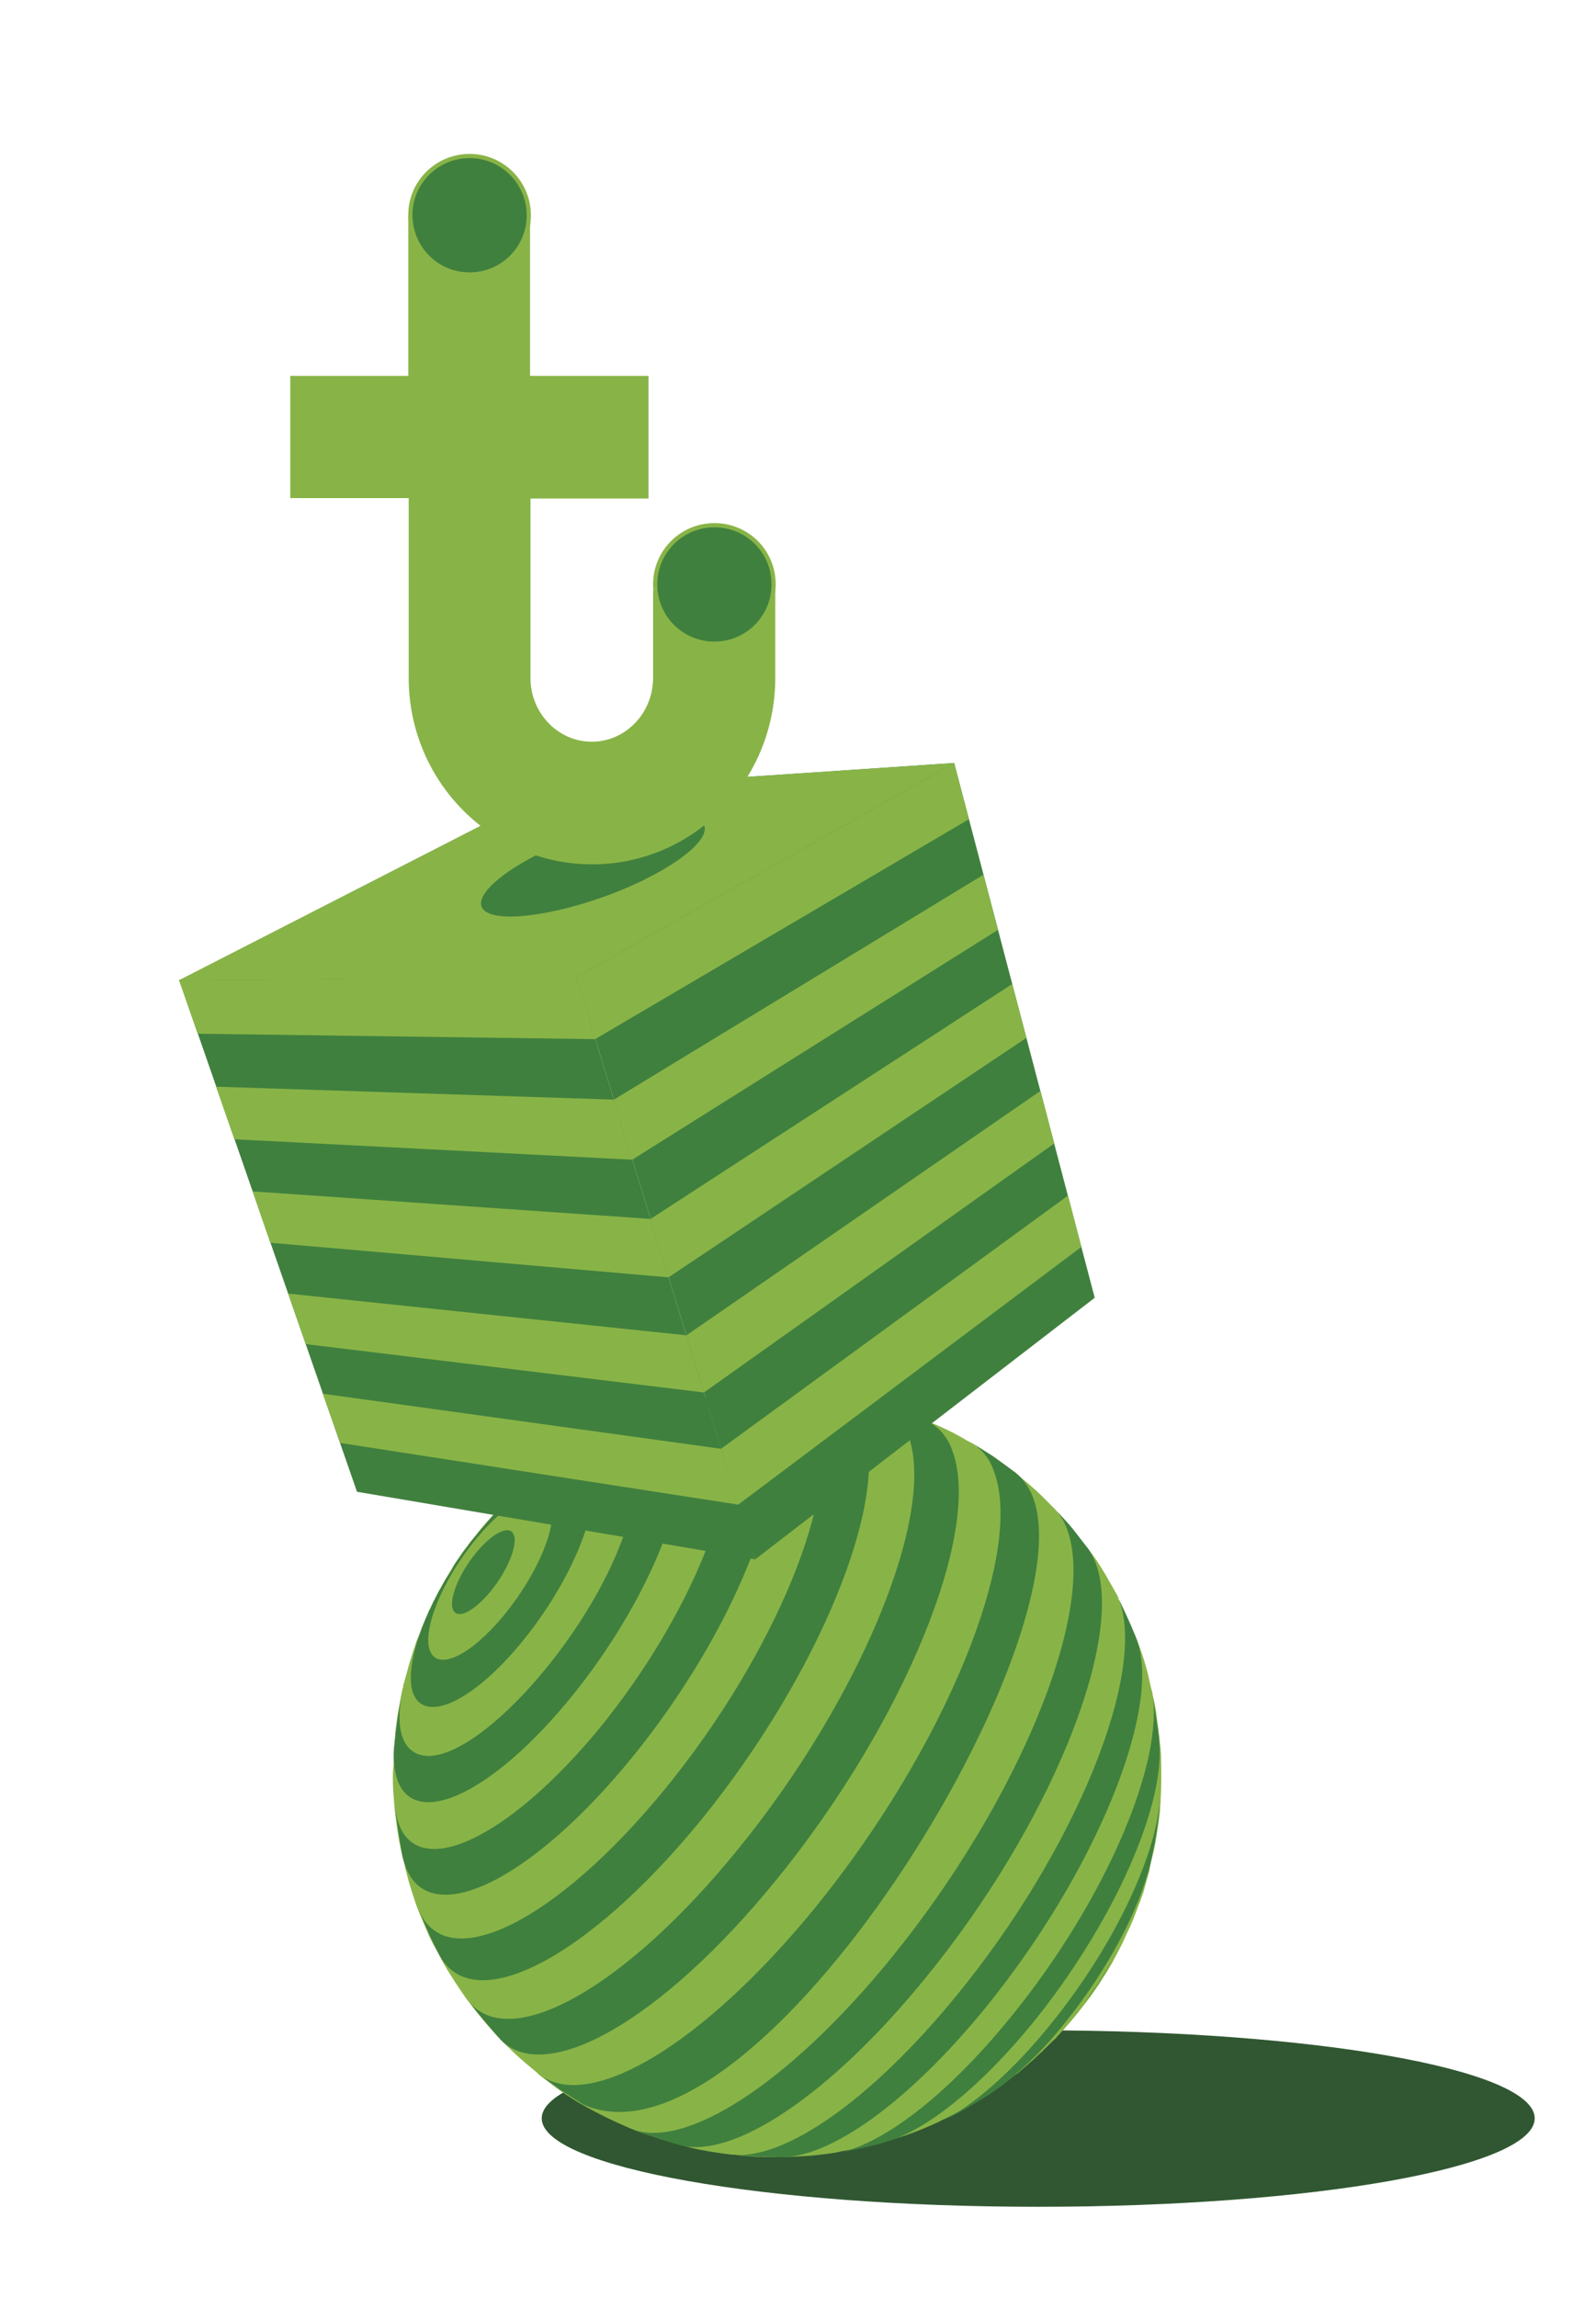
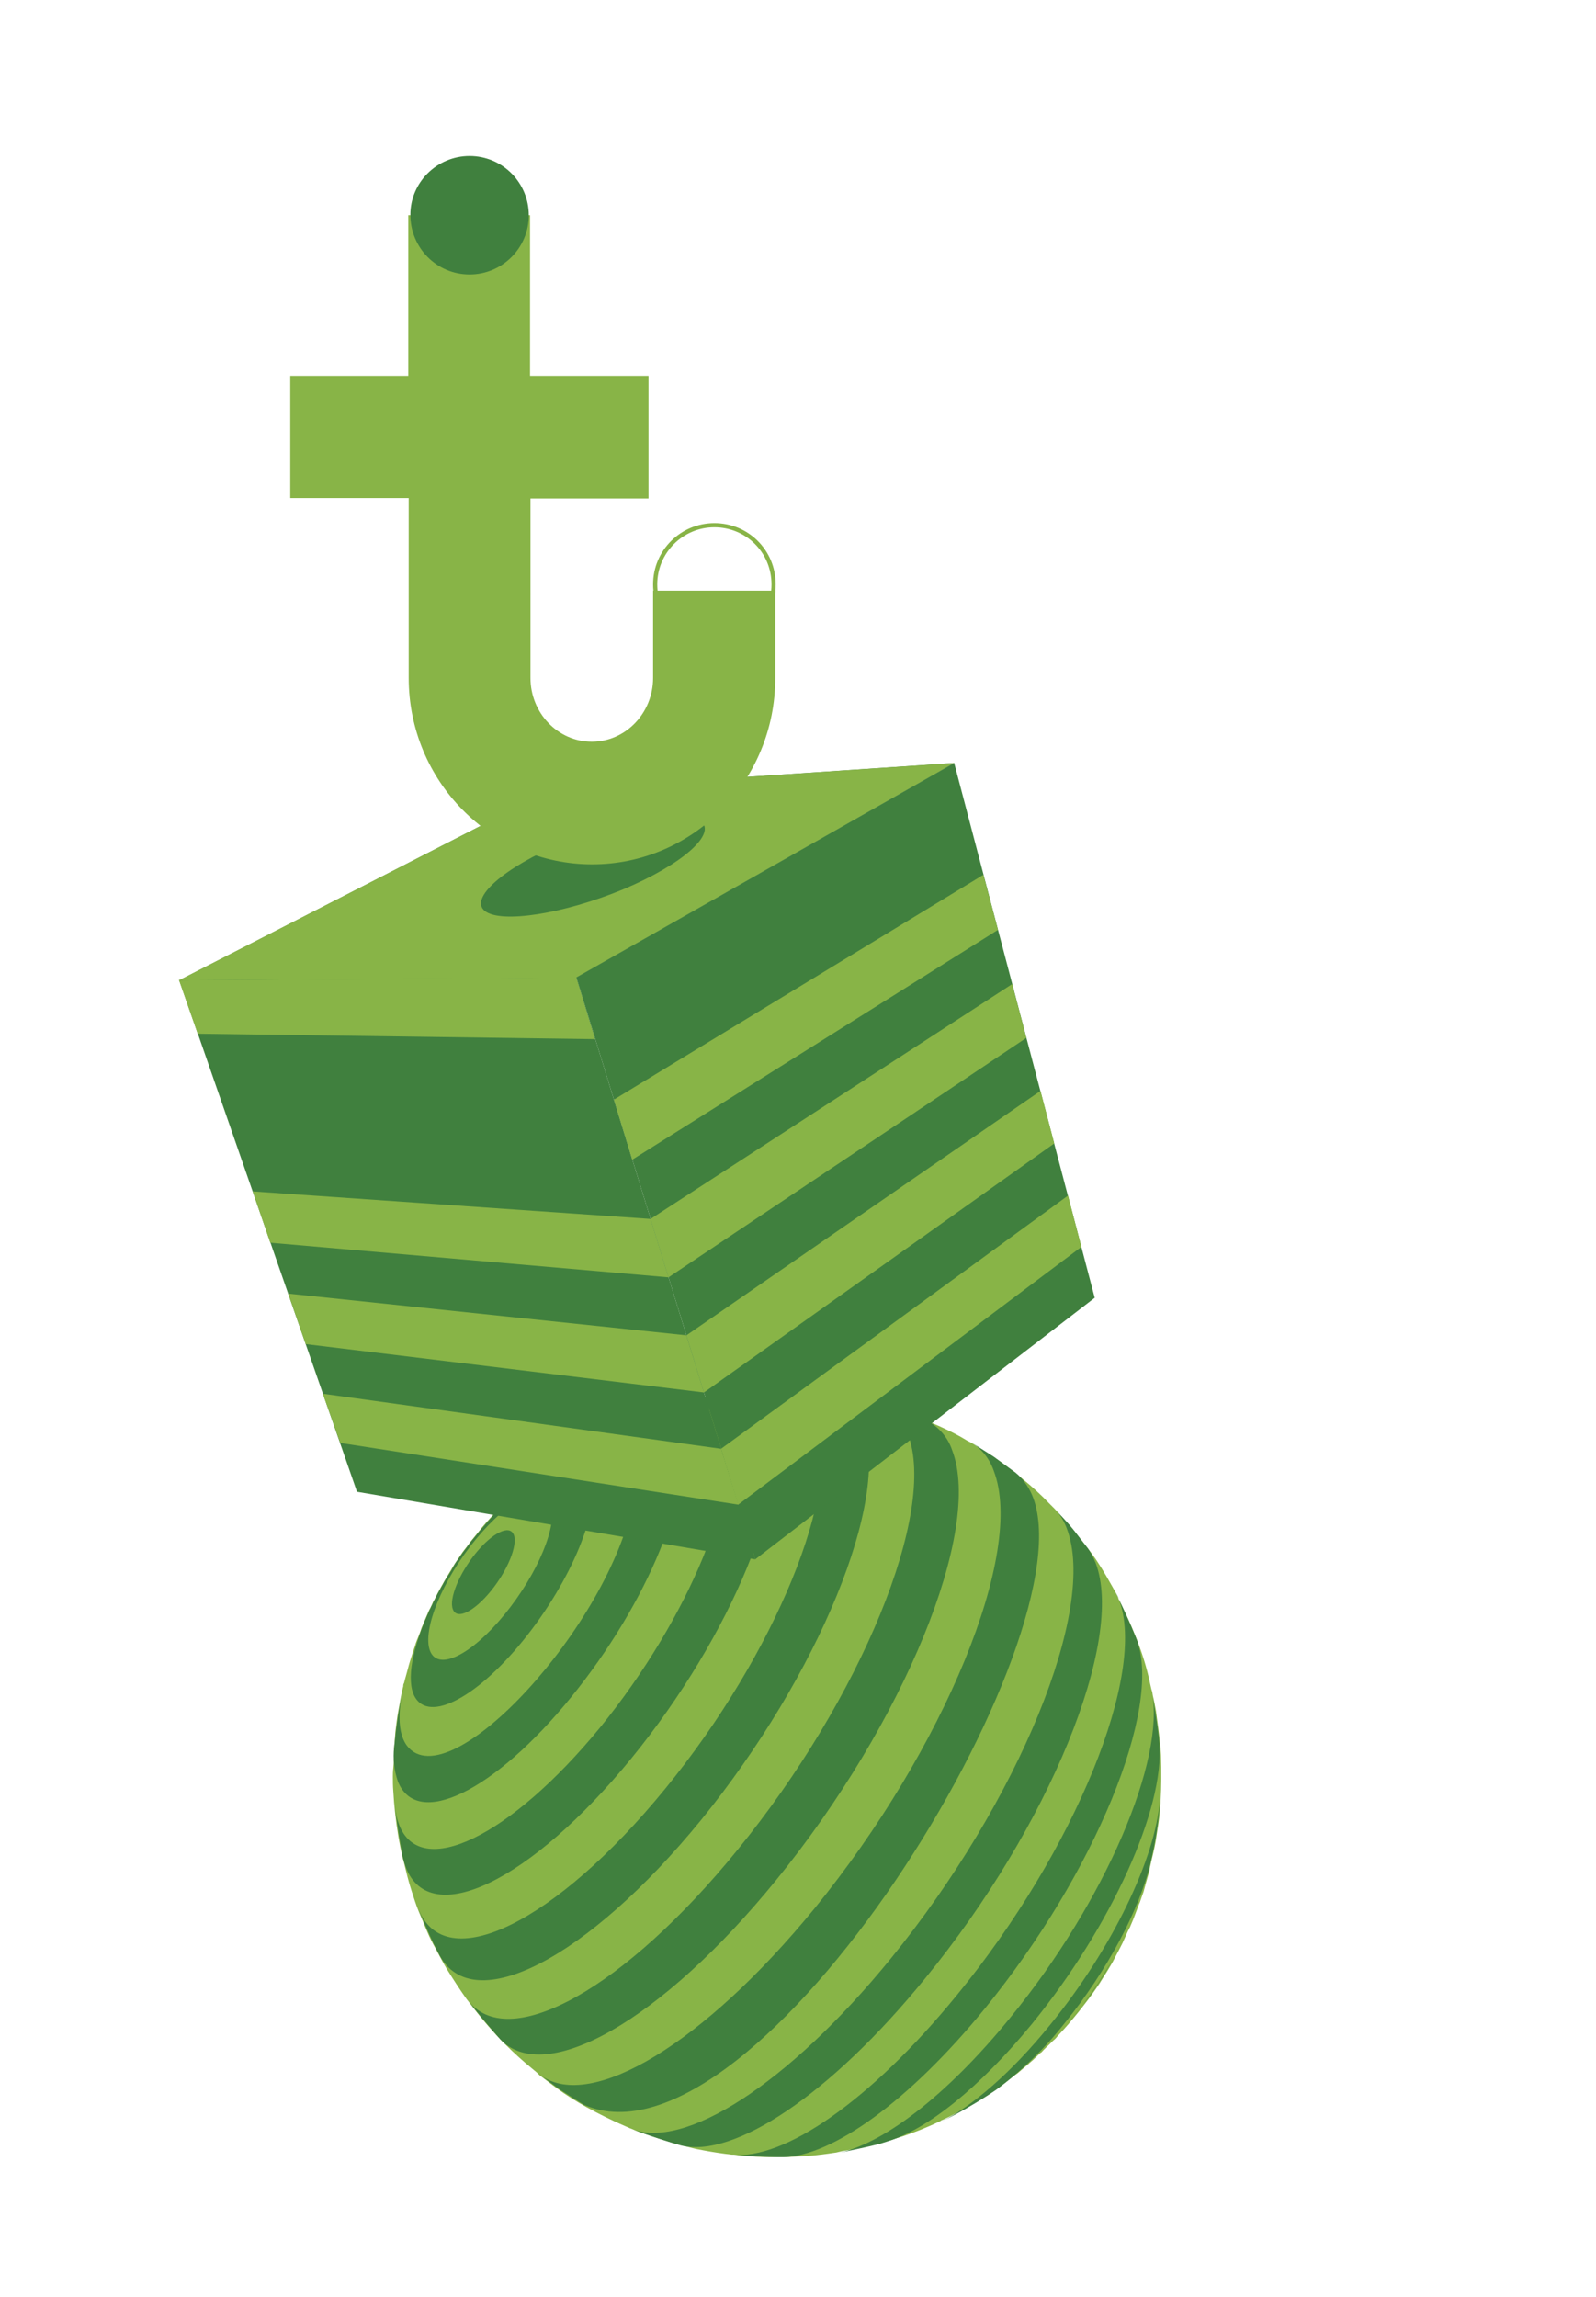
<svg xmlns="http://www.w3.org/2000/svg" version="1.1" id="Layer_1" x="0px" y="0px" viewBox="0 0 382.7 550.6" style="enable-background:new 0 0 382.7 550.6;" xml:space="preserve">
  <style type="text/css">
	.st0{fill:#305731;}
	.st1{fill:#88B447;}
	.st2{fill:#40803E;}
	.st3{fill:none;stroke:#88B447;stroke-miterlimit:10;}
</style>
  <g>
    <g>
-       <path class="st0" d="M248.9,529c65.8,0,119.1-9.4,119.1-21.2s-53.3-21.1-119.1-21.1s-119,9.4-119,21.1S183.2,529,248.9,529" />
-     </g>
+       </g>
  </g>
  <path class="st1" d="M94.4,422.8c0-0.9,0.1-1.9,0.1-2.9v-0.6c0.1-1.4,0.2-2.9,0.3-4.1c0.2-1.5,0.4-3.5,0.7-5s0.6-3.4,0.9-4.8  c0.1-0.4,0.2-0.8,0.3-1.2V404c0-0.2,0.1-0.4,0.2-0.6c0.2-0.9,0.5-1.8,0.7-2.6s0.6-2.3,1.1-3.8l0,0c0.4-1.4,0.7-2,1-3.1  c0.1-0.3,0.2-0.5,0.3-0.8c0.3-0.7,0.5-1.2,0.8-2c0.1-0.3,0.2-0.6,0.3-0.9l0,0c0.5-1.1,0.7-1.7,1.1-2.6c0.1-0.2,0.2-0.5,0.3-0.7  c0.2-0.4,0.3-0.8,0.5-1.1s0.4-0.8,0.6-1.2l0,0l0.2-0.5c0.1-0.2,0.2-0.4,0.3-0.5c1.1-2.2,1.8-3.5,3.3-6c0.4-0.7,0.9-1.5,1.3-2.2  l1.4-2.1c0.4-0.6,1-1.5,1.5-2.1s1.1-1.5,1.6-2.1s1.2-1.5,1.7-2.1c1-1.3,2.1-2.5,3.2-3.7l0,0l0.6-0.6l0,0l0.3-0.3  c0.6-0.7,1-1.1,1.6-1.7l0.5-0.5c0.7-0.7,1.1-1.1,2-1.9s1.4-1.4,2.2-2l0.8-0.6c0.9-0.8,1.4-1.2,2.6-2.2l0,0c1.1-0.9,2.7-2,3.8-2.9  c1.4-1.1,3.4-2.4,5-3.3c1.2-0.8,3-1.8,4.2-2.5c2.7-1.5,5.4-2.9,8.3-4c2.6-1.1,4.2-1.7,9.7-3.5l0.6-0.2l1.3-0.4  c3.4-1,6.9-1.8,10.5-2.3h0.1c0.4-0.1,0.7-0.1,1.1-0.1c3.6-0.5,8.1-0.9,11.6-1h0.7c4.3-0.1,8.6,0.2,12.9,0.8c2.9,0.5,6.5,1.1,9.8,1.9  c0.4,0.1,0.9,0.2,1.3,0.3c0.3,0.1,0.5,0.1,0.8,0.2c0.7,0.2,1.4,0.4,2,0.5c3.5,1.1,6.9,2.3,10.3,3.8l-0.4-0.2l0.9,0.4l2.3,1  c2.2,1,4.4,2.1,6.5,3.4l1,0.5c0.3,0.2,0.7,0.4,1,0.7c1.6,1,3.1,1.9,4.4,2.8c1.6,1,3.6,2.6,5.3,3.9l-0.1-0.1l1.7,1.4l0,0  c2.2,1.8,4.3,3.7,6.3,5.8l0.8,0.8l0.6,0.6c0.2,0.2,0.4,0.5,0.6,0.7c1,1.1,2.1,2.2,2.9,3.2c1.4,1.7,3.2,4,4.6,5.9l-0.1-0.2l0.3,0.4  l0.4,0.5c1.7,2.3,3.2,4.8,4.6,7.3l0.4,0.7l0.9,1.6c0.2,0.5,0.5,0.9,0.6,1.4c1.5,3,3,6.2,4.1,9c1.5,3.7,2.7,7.5,3.5,11.4l0.3,1.3  l0.2,0.6c0,0.2,0.1,0.5,0.1,0.7c0.3,1.3,0.6,2.7,0.8,3.9c0.3,2.5,0.8,5.5,1,8.3V418c0,0.3,0,0.7,0.1,1c0,0.7,0.1,1.4,0.1,2.1  c0.1,3.5,0.1,7-0.1,10.5c0,0.4,0,0.7-0.1,1.1c0,0.2,0,0.5,0,0.7c-0.1,2-0.6,4.8-0.9,6.8c-0.2,1.6-0.7,3.8-1.1,5.4  c-0.2,0.8-0.4,1.6-0.6,2.5c0.2-0.6,0.3-1.2,0.5-1.7c-0.2,0.7-0.4,1.4-0.5,2.1c-0.5,1.7-1,3.5-1.4,5l-0.5,1.4c-0.2,0.5-0.3,1-0.6,1.6  c-0.4,1-0.8,2.2-1.4,3.7l-0.6,1.4c-0.1,0.3-0.2,0.5-0.4,0.8c-0.4,0.9-0.9,1.9-1.5,3.3c0,0-1,2-2.5,4.8c-1,1.7-1.6,2.7-2.7,4.4  c-0.2,0.4-1.5,2.3-2.9,4.2c-1,1.3-2.3,3-3.3,4.2c-0.9,1.1-2,2.4-3.2,3.7l0,0l-0.1,0.1l-1,1.1c-0.3,0.4-0.6,0.7-1,1l-0.7,0.7  c-0.6,0.6-1.5,1.4-2.1,2.1l-0.2,0.1l-0.2,0.2l0,0c-1,0.9-1.4,1.4-2.4,2.2l-0.2,0.2c-0.8,0.7-1.9,1.6-2.7,2.3l-0.6,0.4  c-1,0.8-2.3,1.8-3.2,2.5l-1.1,0.8l-0.3,0.2l0.1-0.1c-1.2,0.9-2.6,1.8-3.7,2.4c-2.6,1.5-6,3.5-8.8,4.8l-0.7,0.3l-0.1,0.1  c-2.1,1-3.5,1.6-5,2.2c-1.3,0.5-2.6,1-3.8,1.4l-2.9,0.9c-0.3,0.1-0.6,0.2-1,0.3l0.8-0.3c-2.2,0.7-4.7,1.4-6.7,1.8  c-1.6,0.3-3.4,0.7-5.2,1c-0.4,0.1-0.9,0.2-1.3,0.3c-0.6,0.1-1.4,0.2-2.1,0.3c-1.6,0.2-3.1,0.4-4.5,0.5c-4.2,0.3-8.4,0.4-12.6,0.2  c-1.6-0.1-3.4-0.2-5.3-0.5h-0.6l-1.6-0.2c-2.3-0.3-4.6-0.7-6.6-1.1c-1-0.2-2.1-0.5-3.2-0.8l-0.3-0.1h0.1c-3.5-0.9-7-2-10.4-3.2  c-0.6-0.2-1.3-0.5-2-0.8l-0.3-0.1l-0.9-0.4c-3.3-1.4-6.5-3-9.6-4.7c-2.5-1.4-4.9-2.9-7.2-4.6c-1.1-0.8-2.4-1.8-3.7-2.8  c-0.2-0.1-0.4-0.3-0.6-0.5l-0.4-0.4c-0.4-0.3-0.8-0.7-1.2-1c-2.2-1.8-4.3-3.7-6.3-5.7l-0.3-0.3l-1.1-1.1l0.6,0.6  c-3.1-3.2-5.9-6.6-8.6-10.2l0,0c-1.5-2.1-3.3-4.9-4.6-7c-1.1-1.8-2.4-4.4-3.4-6.2c-1.2-2.2-2.4-5.4-3.4-7.7  c-0.6-1.4-1.2-3.4-1.7-4.9c-0.7-2.1-1.3-4.6-1.9-7.1c-0.1-0.5-0.3-0.9-0.4-1.4c0.1,0.4,0.2,0.8,0.3,1.1c-0.5-2-0.9-4-1.2-5.8  c-0.6-3.6-1-7.2-1.2-10.8c-0.1-1.2-0.1-2.3-0.1-3.5S94.3,423.7,94.4,422.8" />
  <path class="st2" d="M267.1,469.2c0.4-0.8,0.9-1.7,1.3-2.4C268,467.5,267.6,468.3,267.1,469.2 M267.1,469.2  c-0.2,0.4-0.5,0.9-0.7,1.2c-0.9,1.5-0.9,1.5-2.7,4.4c-0.9,1.4-0.9,1.4-2.9,4.2c-1,1.5-2.1,2.9-3.3,4.3c-0.4,0.5-0.9,1.1-1.4,1.6  c0.4-0.5,0.8-0.9,1.2-1.4C261.1,479.1,264.4,474.2,267.1,469.2 M254.4,487l1.8-2.1C255.6,485.6,255,486.3,254.4,487 M251.8,485.4  c15-18.4,25.3-40.1,26.3-53.8l-0.1,1.8c-0.3,3.9-0.9,7.8-1.8,11.7l-0.3,1.4c-2.6,11.1-10.3,25.8-20.7,38.6  c-4.7,6-10.3,11.4-16.4,15.9l-2.1,1.4c-3.3,2.1-6.7,4.1-10.2,5.8l-0.8,0.4C233.1,504.9,242.5,496.9,251.8,485.4 M242.3,483.6  c22.8-27.9,37.2-61.8,33.9-78.1c0.6,3.3,1.3,7.8,1.7,11.2l0.1,1.4c1.2,15.4-11.4,43.5-30.5,67c-12.6,15.4-25.3,25.4-34.6,28.2  l-1.9,0.6c-3.1,0.8-7.4,1.7-10.5,2.3C211.2,514.3,226.8,502.7,242.3,483.6 M229.5,478.2c28.3-34.6,45.6-77.1,38.8-94.8  c-0.2-0.6-0.5-1.2-0.8-1.7c1.5,3.1,3.4,7.2,4.7,10.4l0.4,1c6.1,16.6-10.1,56-36.3,88.2c-18.4,22.6-36.9,35.6-48.5,35.8h-0.5  c-3.5,0-8.2-0.3-11.8-0.6C187.9,517.9,208.7,503.7,229.5,478.2 M213.6,469.5c30.7-37.7,49.6-83.9,42.2-103.1c-0.6-1.6-1.4-3-2.5-4.3  l3.1,3.4c1.4,1.6,3.1,4,4.5,5.7c0.7,1,1.3,2.2,1.8,3.4c7.1,18.6-11.1,63.3-40.9,99.7c-22.9,28.1-45.9,43.1-58.5,40  c-2.9-0.8-6.8-2.1-9.6-3.1l-2.4-0.9C163.9,515.5,188.8,499.9,213.6,469.5 M195.3,457.5c31.2-38.3,50.5-85.3,43-104.9  c-1-2.9-2.9-5.3-5.5-6.9l5.5,3.5l5.2,3.8c1.7,1.4,3,3.2,3.9,5.2c14.6,33.4-65.9,164.8-107.5,146.3l-5.5-3.5l-4.6-3.4  C141.8,506,168.6,490.1,195.3,457.5 M176.8,443.5c29.7-36.4,48-81.1,40.9-99.7c-1.5-4-4.1-6.4-7.5-7.5c2.8,0.8,6.2,2,8.9,2.9l2.4,1  c3.2,1.4,5.7,4.1,6.8,7.4c7.4,19.2-11.5,65.4-42.2,103.1c-27.6,33.9-55.4,49.4-66.1,38.2c-2.3-2.6-5.2-6-7.4-8.9  C122.5,491.7,149.7,476.8,176.8,443.5 M111.9,479.2L111.9,479.2L111.9,479.2L111.9,479.2 M159.5,428.8  c26.4-32.3,42.6-71.9,36.2-88.4c-1.9-5-5.7-7.3-10.7-7.2h0.5c3.5,0,8.2,0.3,11.8,0.6c4.4,0.5,7.8,3,9.6,7.7  c6.8,17.7-10.6,60.1-38.8,94.8c-27.3,33.4-54.7,47.4-62.7,32.4l-1.4-2.7c-1.1-2.3-2.4-5.4-3.4-7.7l-0.3-0.8  C106.6,474,133.1,461.1,159.5,428.8 M100.2,457.4l-0.1-0.2L100.2,457.4L100.2,457.4 M143.9,414.1c21.4-26.3,34.6-58.5,29.5-72  c-2.1-5.5-7-7-13.6-5l1.9-0.5c3.1-0.8,7.4-1.7,10.5-2.3c5.9-1,10.2,1,12.3,6.4c5.8,15.1-9,51.3-33.1,80.8s-48.3,41.2-54.1,26.1  c-0.3-0.9-0.6-1.8-0.8-2.7c-0.6-3.3-1.3-7.8-1.7-11.1l-0.1-1.4c0.1,1.7,0.4,3.4,1,5C100.8,450.8,122.4,440.3,143.9,414.1   M162.3,344.9c4.4,11.6-6.9,39.3-25.4,62s-37,31.6-41.5,20.1c-0.9-2.6-1.2-5.4-0.9-8.1l0.2-1.8c0.4-3.9,1-7.8,1.8-11.6l0.3-1.4  c-0.7,3.1-2.2,10.4,0.8,14.4c10.1,13,48.7-29,54.3-59c1.7-9.1-0.2-21.5-18-9.8l2.1-1.5c3.3-2.1,6.7-4.1,10.2-5.8l0.8-0.4  C154.5,338.5,160.1,339.2,162.3,344.9 M118.2,363.3L118.2,363.3L118.2,363.3 M132,360.4c-1.9-5-9.9-1.1-17.9,8.6s-12.9,21.7-11,26.7  s9.9,1.1,17.9-8.7S133.9,365.4,132,360.4 M141.5,354c2.8,7.3-4.4,24.9-16.1,39.3s-23.4,20-26.3,12.7c-1.7-4.5,0.3-12.8,4.8-21.9  c0.1-0.2,0.2-0.4,0.3-0.6c0.4-0.8,0.8-1.6,1.2-2.4l-0.4,0.8l0.5-0.9v0.1c0.2-0.5,0.5-0.9,0.7-1.3c0.5-1,0.7-1.3,1.3-2.2  s0.8-1.2,1.3-2.2s0.8-1.2,1.4-2.1s0.8-1.2,1.5-2.1s0.9-1.3,1.6-2.1s1-1.2,1.7-2.1l1-1.1c0.7-0.9,1.5-1.7,2.2-2.5  c-0.5,0.5-1,1.2-1.6,1.8l1.6-1.9l0,0C129,351.5,139,347.3,141.5,354 M108.6,385.8c-1-2.5,1.5-8.6,5.5-13.5s8.1-6.9,9.1-4.4  s-1.5,8.6-5.5,13.5S109.6,388.4,108.6,385.8" />
  <polygon class="st2" points="43,235 85.6,357.6 181.1,373.8 138.2,234.3 " />
  <polygon class="st1" points="42.9,234.9 47.4,247.8 142.7,249.1 138.2,234.3 " />
-   <polygon class="st1" points="151.6,278 147.2,263.6 51.8,260.5 56.2,273.1 " />
  <polygon class="st1" points="160.3,306.2 156,292.2 60.6,285.6 64.8,297.9 " />
  <polygon class="st1" points="168.8,333.8 164.6,320.1 69.1,310.1 73.3,322.2 " />
  <polygon class="st1" points="177.1,360.7 172.9,347.3 77.4,334.1 81.6,345.9 " />
  <path class="st1" d="M181.1,373.9l-95.5-16.2L181.1,373.9z" />
  <polygon class="st2" points="132,189.4 43,235 138.2,234.3 228.8,182.9 " />
  <polygon class="st1" points="132,189.4 42.9,235 138.2,234.4 228.9,182.9 " />
  <polygon class="st2" points="138.2,234.3 228.8,182.9 262.5,311.1 181.1,373.8 " />
-   <polygon class="st1" points="232.3,196.4 228.8,182.9 138.2,234.3 142.7,249.1 " />
  <polygon class="st1" points="239.3,222.9 235.8,209.7 147.2,263.6 151.6,278 " />
  <polygon class="st1" points="246.1,248.8 242.7,235.9 156,292.2 160.3,306.2 " />
  <polygon class="st1" points="252.8,274.1 249.5,261.5 164.6,320.1 168.8,333.8 " />
  <polygon class="st1" points="259.3,298.9 256.1,286.6 172.9,347.3 177,360.7 " />
  <path class="st1" d="M262.6,311.1l-81.5,62.7L262.6,311.1z" />
  <path class="st2" d="M149.4,213.2c14.3-6,22.6-13.4,18.6-16.4S149.3,196,135,202s-22.6,13.4-18.7,16.4S135.1,219.1,149.4,213.2" />
  <path class="st1" d="M185.4,162.5v-20.4h-28.3v20.4c0,8.7-6.8,15.8-15.2,15.8s-15.2-7.1-15.2-15.8V119h28.3V90.6h-28.4V52.1H98.4  v38.5H70.1v28.3h28.4v43.6c0,24.4,19.5,44.2,43.5,44.2S185.4,186.9,185.4,162.5" />
  <path class="st3" d="M185.4,162.5v-20.4h-28.3v20.4c0,8.7-6.8,15.8-15.2,15.8s-15.2-7.1-15.2-15.8V119h28.3V90.6h-28.4V52.1H98.4  v38.5H70.1v28.3h28.4v43.6c0,24.4,19.5,44.2,43.5,44.2S185.4,186.9,185.4,162.5z" />
-   <path class="st2" d="M171.3,154.3c7.8,0,14.2-6.3,14.2-14.2s-6.3-14.2-14.2-14.2c-7.8,0-14.2,6.3-14.2,14.2v0l0,0  C157.1,148,163.5,154.3,171.3,154.3" />
  <path class="st3" d="M171.3,154.3c7.8,0,14.2-6.3,14.2-14.2s-6.3-14.2-14.2-14.2c-7.8,0-14.2,6.3-14.2,14.2v0l0,0  C157.1,148,163.5,154.3,171.3,154.3" />
-   <path class="st2" d="M112.6,65.8c7.8,0,14.2-6.3,14.2-14.2c0-7.8-6.3-14.2-14.2-14.2c-7.8,0-14.2,6.3-14.2,14.1l0,0  C98.4,59.4,104.7,65.8,112.6,65.8C112.6,65.8,112.6,65.8,112.6,65.8" />
-   <path class="st3" d="M112.6,65.8c7.8,0,14.2-6.3,14.2-14.2c0-7.8-6.3-14.2-14.2-14.2c-7.8,0-14.2,6.3-14.2,14.1l0,0  C98.4,59.4,104.7,65.8,112.6,65.8C112.6,65.8,112.6,65.8,112.6,65.8" />
+   <path class="st2" d="M112.6,65.8c7.8,0,14.2-6.3,14.2-14.2c0-7.8-6.3-14.2-14.2-14.2c-7.8,0-14.2,6.3-14.2,14.1C98.4,59.4,104.7,65.8,112.6,65.8C112.6,65.8,112.6,65.8,112.6,65.8" />
</svg>